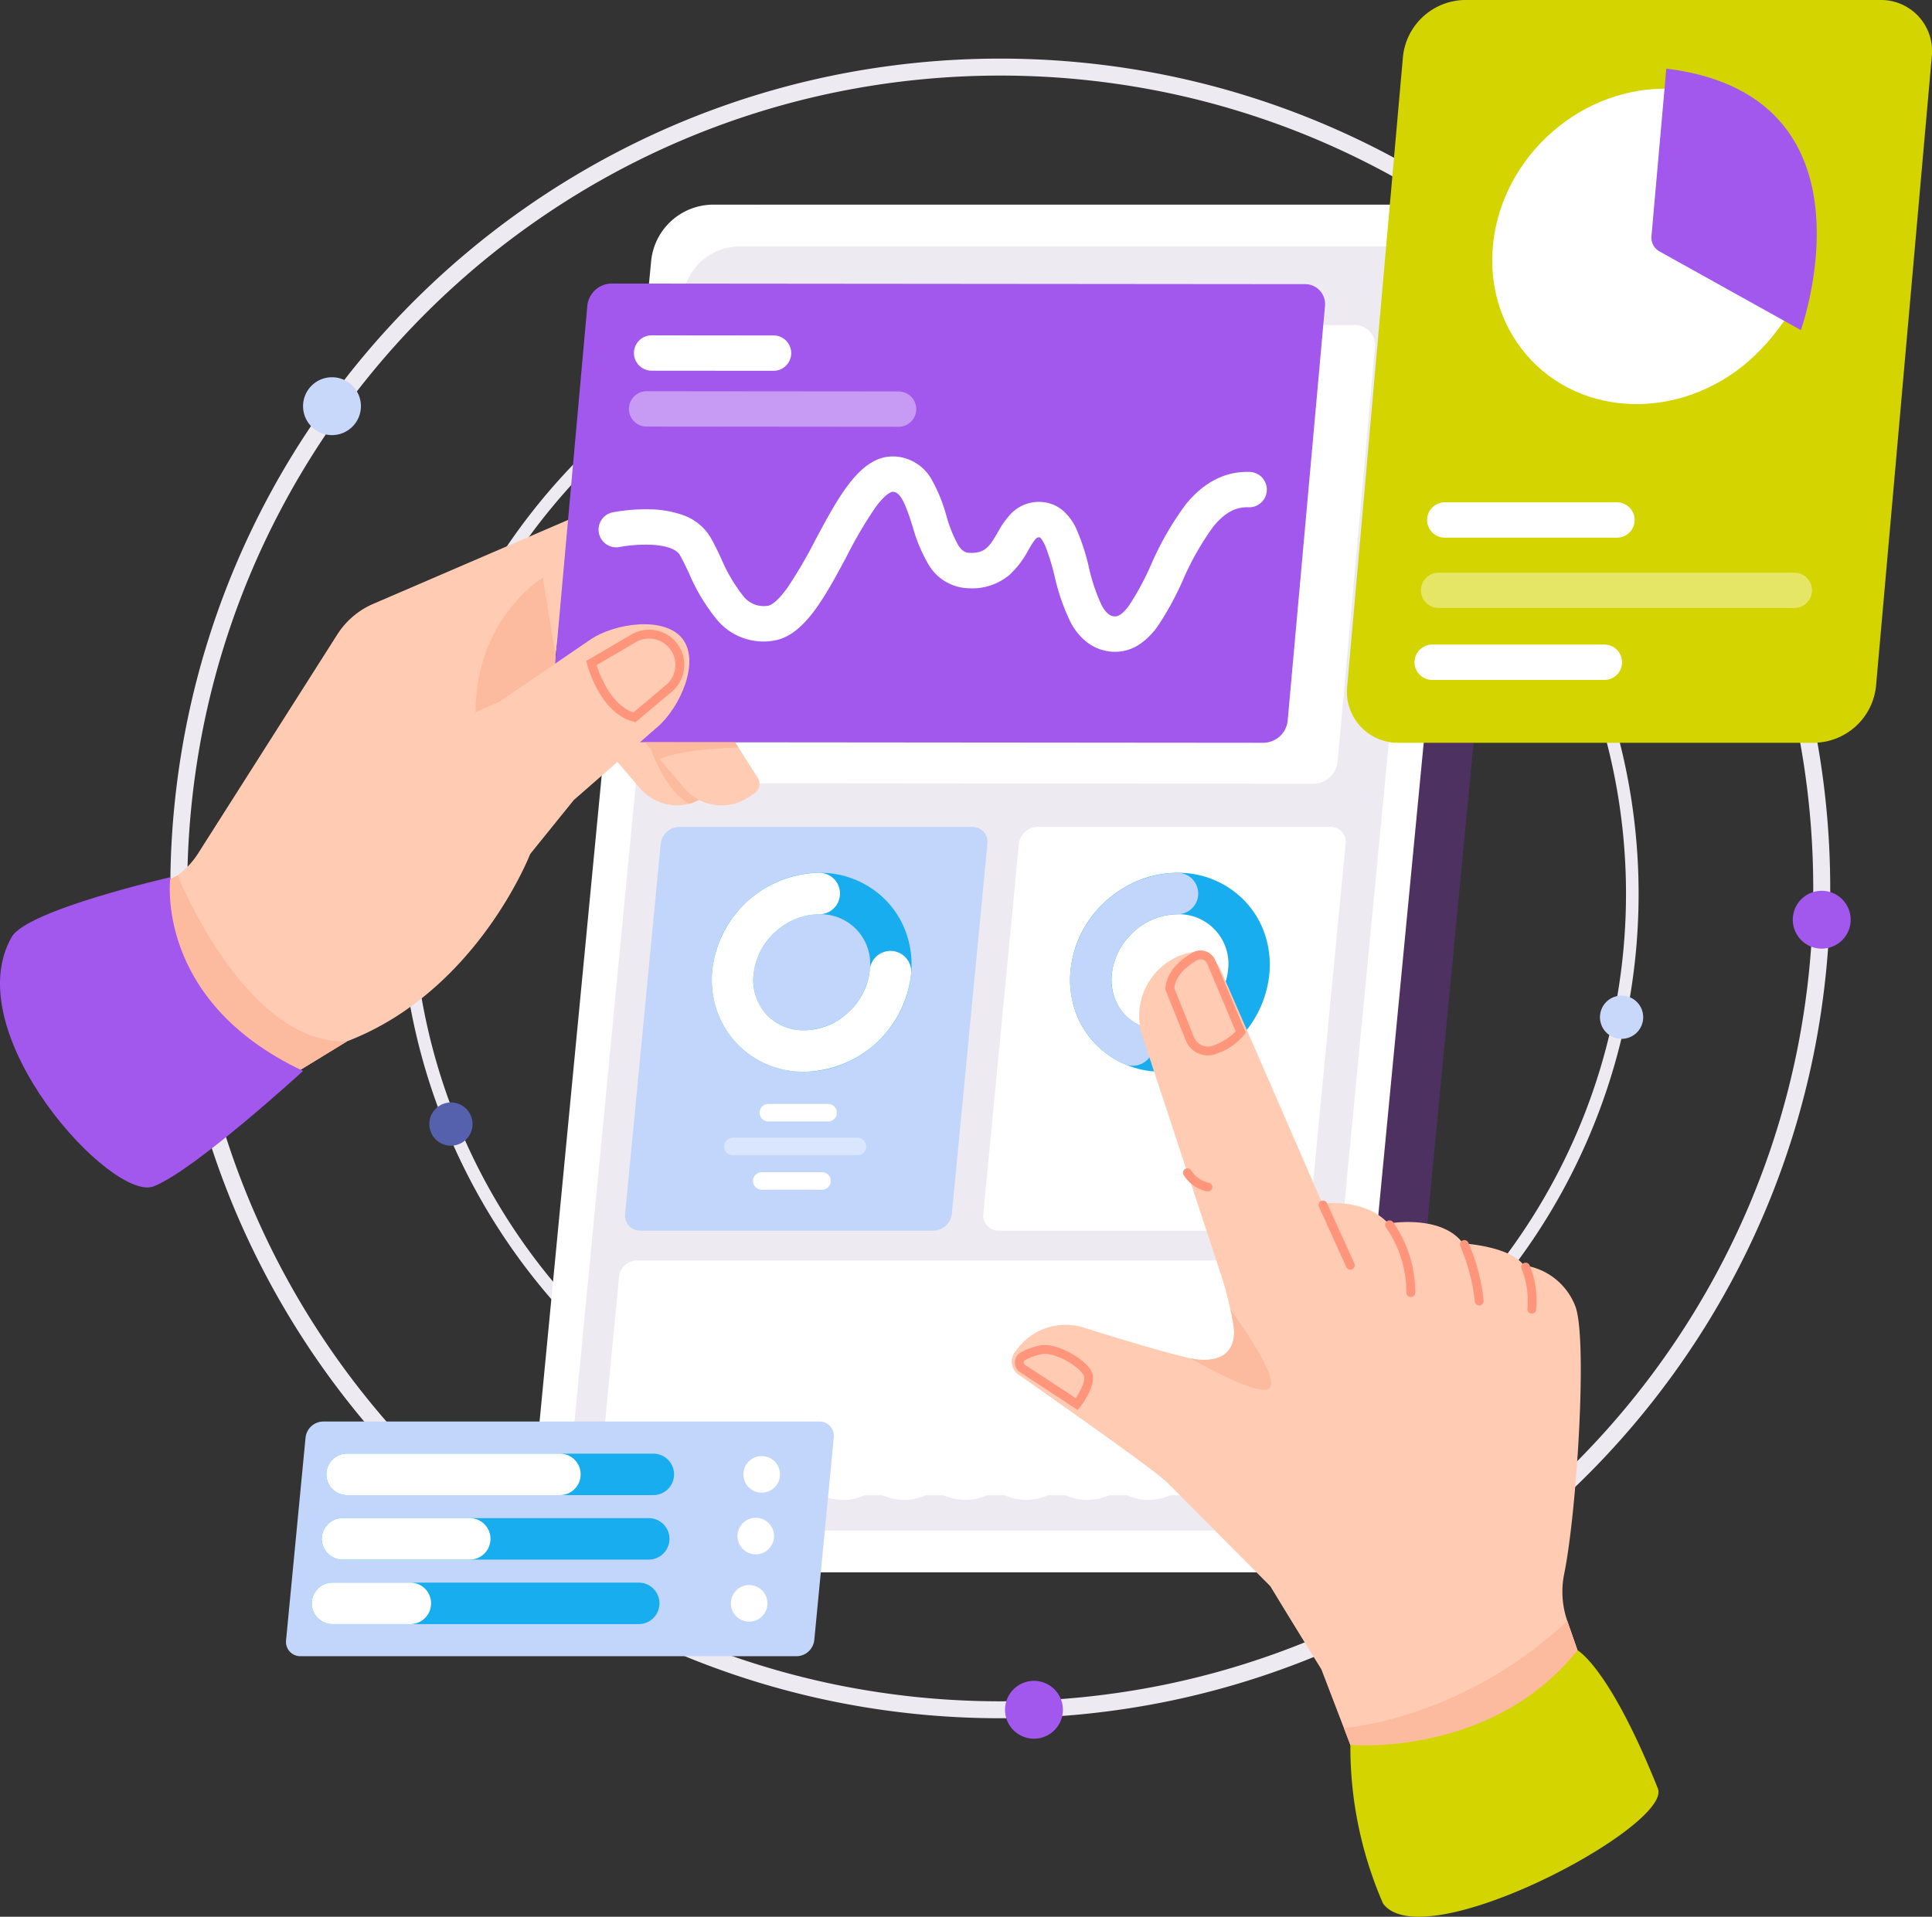
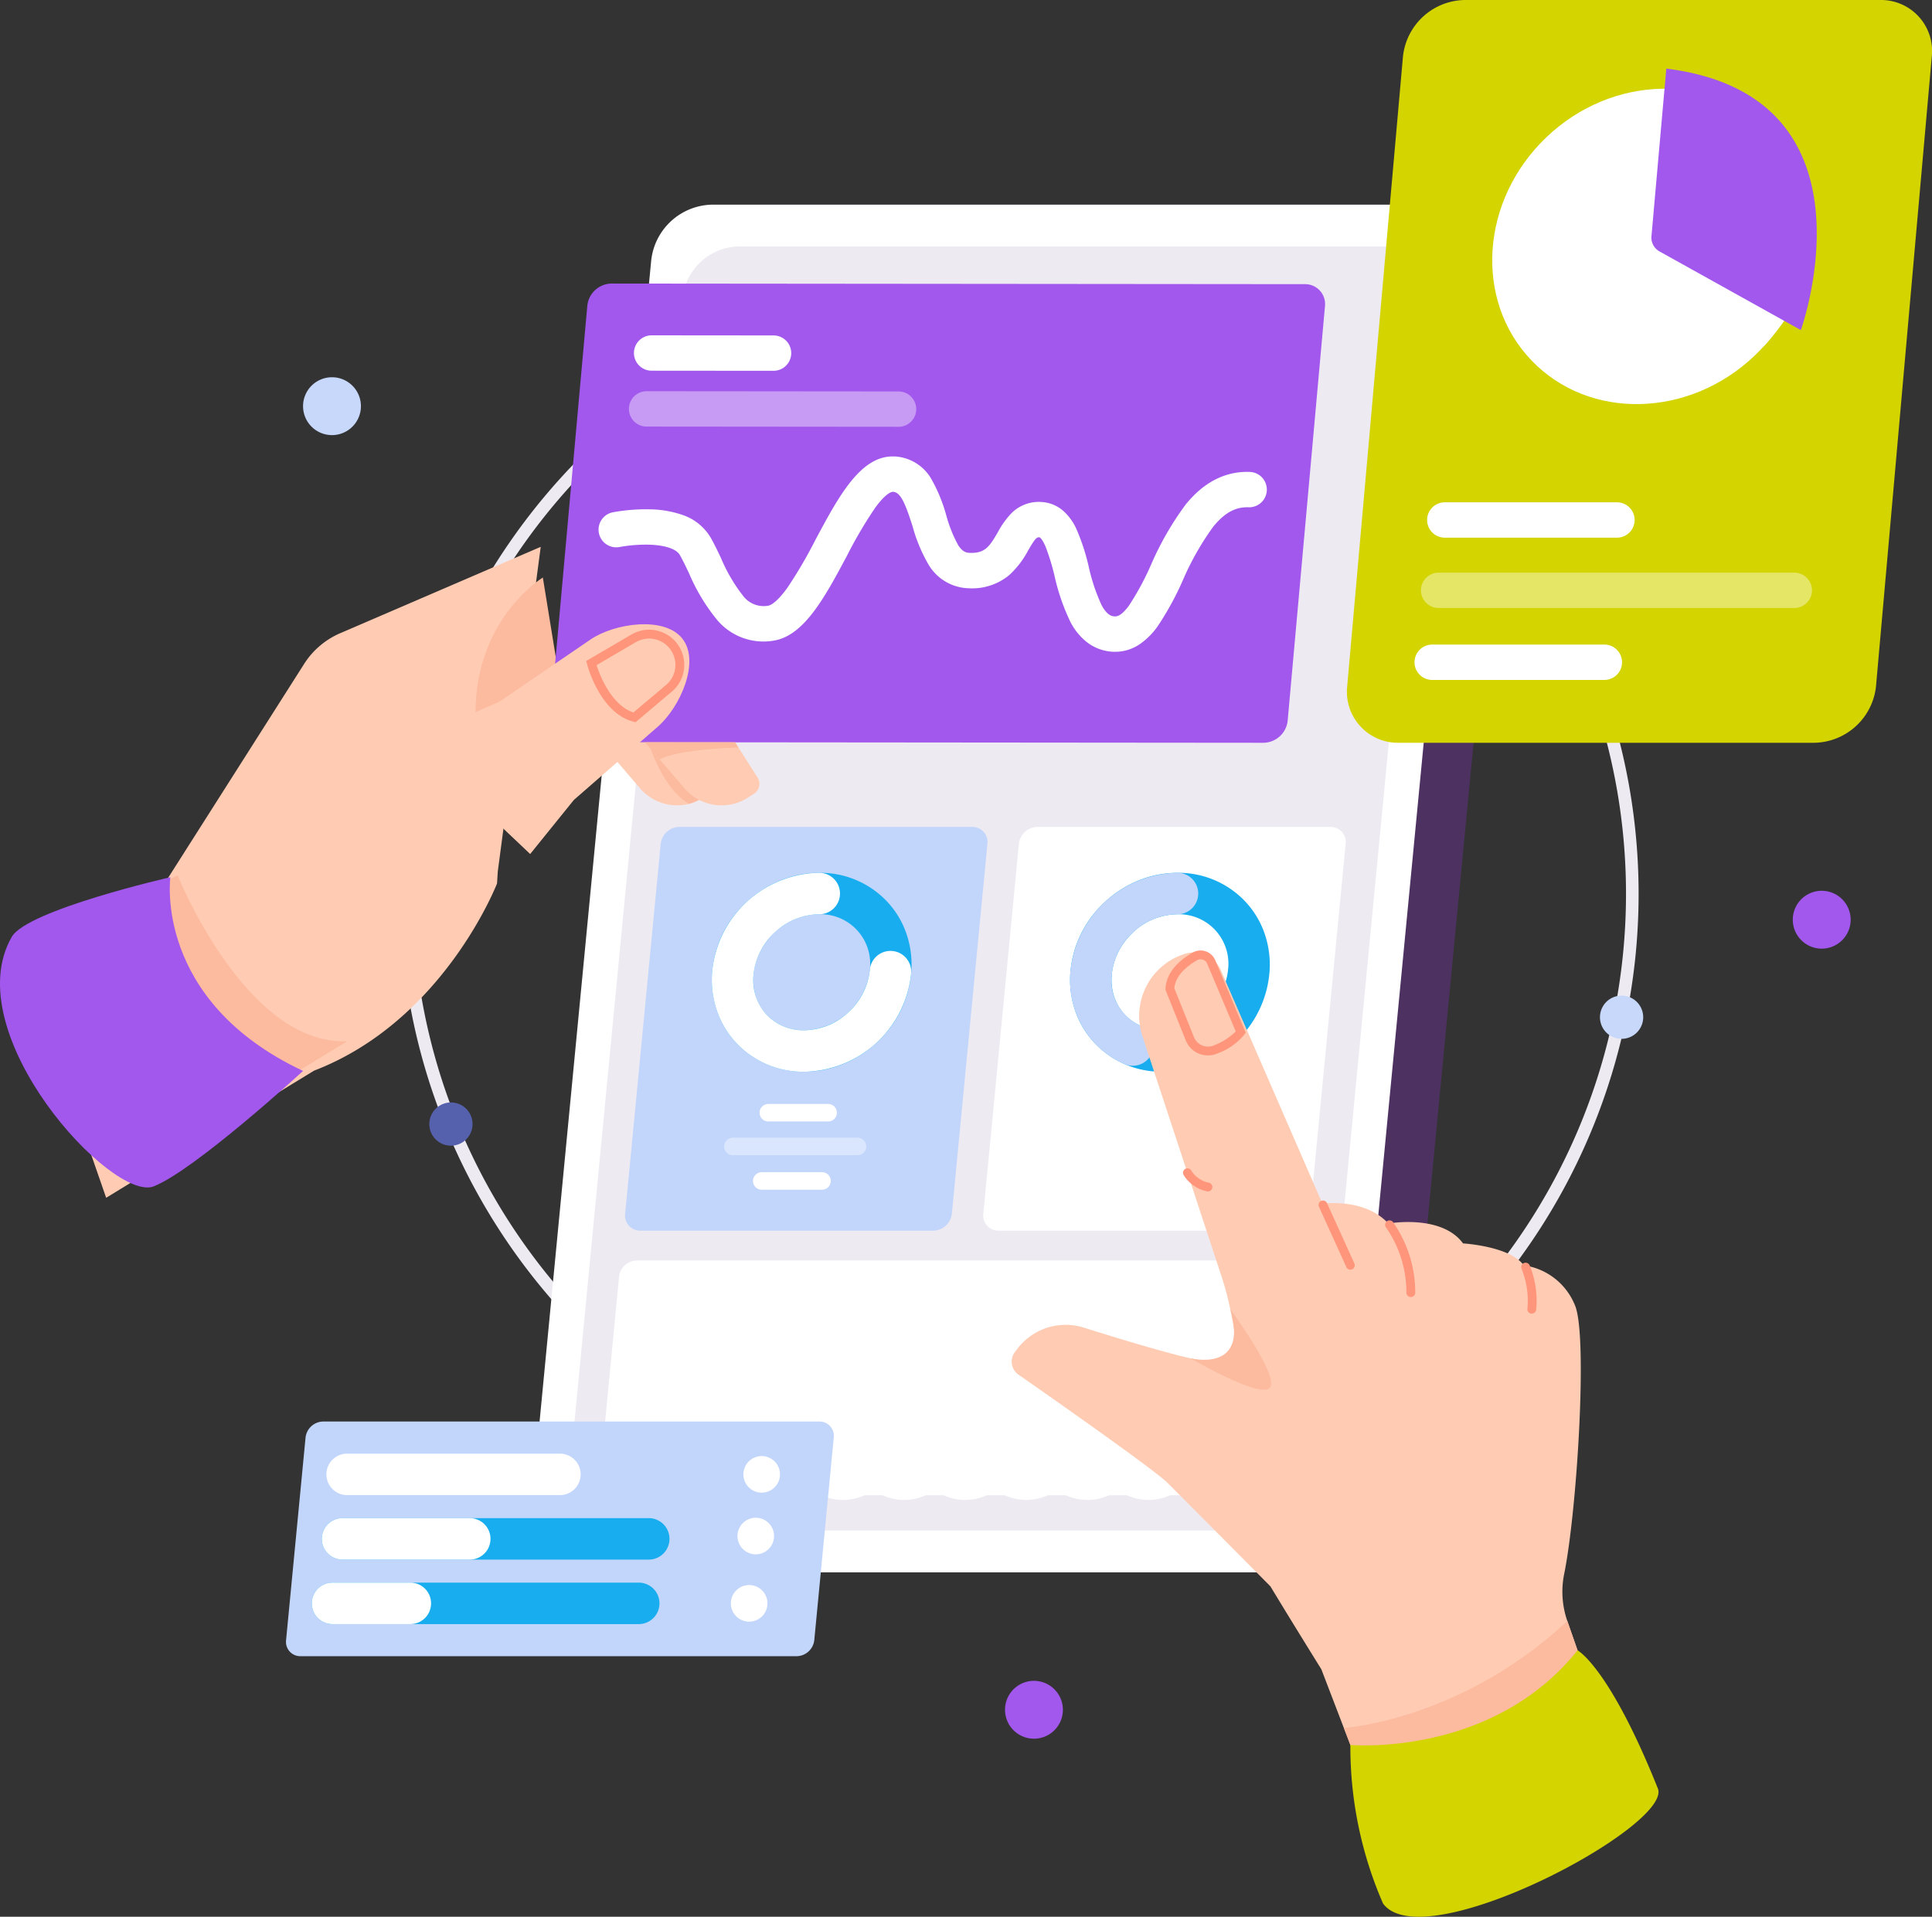
<svg xmlns="http://www.w3.org/2000/svg" width="295" height="292.719" viewBox="0 0 295 292.719">
  <rect x="0" y="0" width="295" height="292.719" fill="#333333" stroke="none" />
  <defs>
    <clipPath id="clip-path">
      <rect id="Rectangle_426" data-name="Rectangle 426" width="295" height="292.719" fill="#fff" />
    </clipPath>
  </defs>
  <g id="Group_1812" data-name="Group 1812" clip-path="url(#clip-path)">
-     <path id="Path_2498" data-name="Path 2498" d="M448.831,374.795a127.655,127.655,0,0,1-25.538-2.575,126.035,126.035,0,0,1-45.316-19.069A127.091,127.091,0,0,1,332.066,297.4a126.1,126.1,0,0,1-7.385-23.789,127.947,127.947,0,0,1,0-51.076,126.035,126.035,0,0,1,19.069-45.316A127.092,127.092,0,0,1,399.5,131.3a126.1,126.1,0,0,1,23.789-7.385,127.948,127.948,0,0,1,51.076,0,126.034,126.034,0,0,1,45.315,19.069A127.089,127.089,0,0,1,565.6,198.743a126.1,126.1,0,0,1,7.384,23.789,127.95,127.95,0,0,1,0,51.076,126.038,126.038,0,0,1-19.068,45.316,127.088,127.088,0,0,1-55.753,45.911,126.093,126.093,0,0,1-23.789,7.385A127.654,127.654,0,0,1,448.831,374.795Zm0-250.861a125.059,125.059,0,0,0-25.019,2.522,123.449,123.449,0,0,0-44.386,18.678,124.5,124.5,0,0,0-44.977,54.618,123.5,123.5,0,0,0-7.233,23.3,125.361,125.361,0,0,0,0,50.039,123.452,123.452,0,0,0,18.678,44.386,124.5,124.5,0,0,0,54.618,44.977,123.5,123.5,0,0,0,23.3,7.233,125.358,125.358,0,0,0,50.039,0,123.445,123.445,0,0,0,44.385-18.678,124.5,124.5,0,0,0,44.976-54.618,123.509,123.509,0,0,0,7.233-23.3,125.367,125.367,0,0,0,0-50.039,123.454,123.454,0,0,0-18.677-44.386,124.5,124.5,0,0,0-54.617-44.977,123.5,123.5,0,0,0-23.3-7.233A125.059,125.059,0,0,0,448.831,123.933Z" transform="translate(-296.1 -112.391)" fill="#eeeaf2" />
    <path id="Path_2499" data-name="Path 2499" d="M381.734,266.573a4.418,4.418,0,1,0-4.418-4.418A4.418,4.418,0,0,0,381.734,266.573Z" transform="translate(-331.042 -200.125)" fill="#c7d8fb" />
    <path id="Path_2500" data-name="Path 2500" d="M1032.167,490.826a4.418,4.418,0,1,0-4.417-4.418A4.419,4.419,0,0,0,1032.167,490.826Z" transform="translate(-754.006 -345.952)" fill="#a257ed" />
    <path id="Path_2501" data-name="Path 2501" d="M688.221,835.826a4.418,4.418,0,1,0-4.418-4.418A4.418,4.418,0,0,0,688.221,835.826Z" transform="translate(-530.344 -570.298)" fill="#a257ed" />
    <path id="Path_2502" data-name="Path 2502" d="M516.3,404.126a94.1,94.1,0,0,1-52.855-16.145A94.807,94.807,0,0,1,429.2,346.39a94.41,94.41,0,0,1,8.716-89.652A94.806,94.806,0,0,1,479.5,222.489a94.41,94.41,0,0,1,89.652,8.716A94.806,94.806,0,0,1,603.4,272.8a94.41,94.41,0,0,1-8.716,89.652A94.8,94.8,0,0,1,553.1,396.7,93.942,93.942,0,0,1,516.3,404.126Zm0-187.136A92.167,92.167,0,0,0,464.527,232.8a92.875,92.875,0,0,0-33.552,40.744,92.48,92.48,0,0,0,8.538,87.819,92.874,92.874,0,0,0,40.743,33.552,92.48,92.48,0,0,0,87.82-8.538,92.878,92.878,0,0,0,33.552-40.743,92.48,92.48,0,0,0-8.538-87.82,92.875,92.875,0,0,0-40.743-33.552A92.022,92.022,0,0,0,516.3,216.99Z" transform="translate(-360.664 -173.088)" fill="#eeeaf2" />
    <path id="Path_2503" data-name="Path 2503" d="M946.87,534.387a3.3,3.3,0,1,0-3.3-3.3A3.3,3.3,0,0,0,946.87,534.387Z" transform="translate(-699.268 -375.739)" fill="#c7d8fb" />
    <path id="Path_2504" data-name="Path 2504" d="M435.757,581.04a3.3,3.3,0,1,0-3.3-3.3A3.3,3.3,0,0,0,435.757,581.04Z" transform="translate(-366.903 -406.076)" fill="#5661ae" />
    <path id="Path_2505" data-name="Path 2505" d="M564.061,241.033a3.3,3.3,0,1,0-3.3-3.3A3.3,3.3,0,0,0,564.061,241.033Z" transform="translate(-450.336 -184.977)" fill="#1c85e8" />
    <path id="Path_2506" data-name="Path 2506" d="M614.022,391.231H505.965a7.578,7.578,0,0,1-7.672-8.488l18.446-191.89a9.552,9.552,0,0,1,9.3-8.488H634.1a7.578,7.578,0,0,1,7.672,8.488l-18.446,191.89A9.552,9.552,0,0,1,614.022,391.231Z" transform="translate(-409.685 -151.112)" fill="#4d3261" />
    <path id="Path_2507" data-name="Path 2507" d="M592.246,391.231H484.189a7.578,7.578,0,0,1-7.672-8.488l18.446-191.89a9.552,9.552,0,0,1,9.3-8.488H612.324A7.578,7.578,0,0,1,620,190.852L601.55,382.742A9.552,9.552,0,0,1,592.246,391.231Z" transform="translate(-395.525 -151.112)" fill="#fff" />
    <path id="Path_2508" data-name="Path 2508" d="M599.1,396.713h-98.64a7.023,7.023,0,0,1-7.111-7.866l17.339-180.376a8.852,8.852,0,0,1,8.623-7.866h98.64a7.023,7.023,0,0,1,7.111,7.866L607.719,388.847A8.852,8.852,0,0,1,599.1,396.713Z" transform="translate(-406.47 -162.973)" fill="#eeeaf2" />
-     <path id="Path_2509" data-name="Path 2509" d="M615.857,304.831l-105.815-.094a3.039,3.039,0,0,1-3.106-3.35l5.7-63.345a3.768,3.768,0,0,1,3.708-3.344l105.815.094a3.039,3.039,0,0,1,3.106,3.35l-5.7,63.345a3.767,3.767,0,0,1-3.708,3.344Z" transform="translate(-415.321 -185.143)" fill="#fff" />
    <path id="Path_2510" data-name="Path 2510" d="M721.36,515.761H676.636a2.305,2.305,0,0,1-2.334-2.582l5.43-56.492a2.9,2.9,0,0,1,2.83-2.582h44.724a2.3,2.3,0,0,1,2.333,2.582l-5.43,56.492a2.906,2.906,0,0,1-2.83,2.582Z" transform="translate(-524.155 -327.819)" fill="#fff" />
    <path id="Path_2511" data-name="Path 2511" d="M733,511.226h0a14.013,14.013,0,0,1-10.266-4.3,13.637,13.637,0,0,1-3.068-5.085,14.577,14.577,0,0,1-.714-5.743,16.362,16.362,0,0,1,5.115-10.648,16.769,16.769,0,0,1,5.318-3.439,15.8,15.8,0,0,1,5.93-1.164,14.014,14.014,0,0,1,10.267,4.3,13.637,13.637,0,0,1,3.068,5.085,14.579,14.579,0,0,1,.714,5.743,16.359,16.359,0,0,1-5.116,10.648,16.768,16.768,0,0,1-5.318,3.439A15.8,15.8,0,0,1,733,511.226Zm2.315-24.048a9.989,9.989,0,0,0-6.88,2.854c-3.772,3.6-4.274,9.213-1.118,12.524A7.741,7.741,0,0,0,733,504.895a10.36,10.36,0,0,0,10.049-9.375,7.561,7.561,0,0,0-7.733-8.342Z" transform="translate(-555.519 -347.554)" fill="#17adee" />
    <path id="Path_2512" data-name="Path 2512" d="M728.482,510.315a3.155,3.155,0,0,1-1.254-.26,13.619,13.619,0,0,1-6.4-5.664,14.321,14.321,0,0,1-1.846-8.658,16.695,16.695,0,0,1,16.331-14.887,3.166,3.166,0,0,1,0,6.332,9.986,9.986,0,0,0-6.707,2.695,10.1,10.1,0,0,0-3.321,6.466,7.594,7.594,0,0,0,4.458,7.9,3.166,3.166,0,0,1-1.257,6.073Z" transform="translate(-555.518 -347.554)" fill="#c2d6fb" />
    <path id="Path_2513" data-name="Path 2513" d="M746.993,583.991h-9.2a4.039,4.039,0,1,1,0-8.079h9.2a4.039,4.039,0,1,1,0,8.079Z" transform="translate(-565.818 -410.021)" fill="#fff" />
    <path id="Path_2514" data-name="Path 2514" d="M744.128,613.788h-9.2a4.039,4.039,0,1,1,0-8.078h9.2a4.039,4.039,0,1,1,0,8.078Z" transform="translate(-563.955 -429.397)" fill="#fff" />
    <path id="Path_2515" data-name="Path 2515" d="M741.359,598.721H722.343a4.039,4.039,0,0,1,0-8.079h19.016a4.039,4.039,0,1,1,0,8.079Z" transform="translate(-555.773 -419.599)" fill="#fff" opacity="0.4" />
    <path id="Path_2516" data-name="Path 2516" d="M564.964,515.761H520.24a2.305,2.305,0,0,1-2.334-2.582l5.431-56.492a2.9,2.9,0,0,1,2.83-2.582h44.724a2.3,2.3,0,0,1,2.333,2.582l-5.43,56.492a2.906,2.906,0,0,1-2.83,2.582Z" transform="translate(-422.454 -327.819)" fill="#c2d6fb" />
    <path id="Path_2517" data-name="Path 2517" d="M576.6,511.226h0a14.013,14.013,0,0,1-10.266-4.3,13.637,13.637,0,0,1-3.068-5.085,14.577,14.577,0,0,1-.714-5.743,16.36,16.36,0,0,1,5.115-10.649,16.769,16.769,0,0,1,5.318-3.439,15.8,15.8,0,0,1,5.93-1.164,14.013,14.013,0,0,1,10.267,4.3,13.635,13.635,0,0,1,3.068,5.084,14.577,14.577,0,0,1,.714,5.743,16.36,16.36,0,0,1-5.115,10.648,16.771,16.771,0,0,1-5.318,3.439A15.805,15.805,0,0,1,576.6,511.226Zm2.315-24.048a9.989,9.989,0,0,0-6.88,2.854c-3.772,3.595-4.273,9.213-1.118,12.524a7.741,7.741,0,0,0,5.683,2.338,10.359,10.359,0,0,0,10.049-9.375,7.561,7.561,0,0,0-7.733-8.342Z" transform="translate(-453.818 -347.554)" fill="#17adee" />
    <path id="Path_2518" data-name="Path 2518" d="M576.6,511.226a13.965,13.965,0,0,1-10.49-4.539,13.688,13.688,0,0,1-2.888-4.97,14.592,14.592,0,0,1-.642-5.984,16.695,16.695,0,0,1,16.331-14.887,3.166,3.166,0,0,1,0,6.332,9.986,9.986,0,0,0-6.707,2.695,10.1,10.1,0,0,0-3.321,6.466,7.806,7.806,0,0,0,1.914,6.09,7.709,7.709,0,0,0,5.8,2.465,9.986,9.986,0,0,0,6.707-2.695,10.1,10.1,0,0,0,3.321-6.466,3.166,3.166,0,1,1,6.3.606A16.695,16.695,0,0,1,576.6,511.226Z" transform="translate(-453.817 -347.554)" fill="#fff" />
    <path id="Path_2519" data-name="Path 2519" d="M589.9,580.587h-9.2a1.337,1.337,0,0,1,0-2.673h9.2a1.337,1.337,0,0,1,0,2.673Z" transform="translate(-463.416 -409.32)" fill="#fff" />
    <path id="Path_2520" data-name="Path 2520" d="M587.031,610.384h-9.2a1.337,1.337,0,0,1,0-2.673h9.2a1.337,1.337,0,1,1,0,2.673Z" transform="translate(-461.553 -428.696)" fill="#fff" />
    <path id="Path_2521" data-name="Path 2521" d="M584.262,595.317H565.247a1.337,1.337,0,0,1,0-2.673h19.016a1.337,1.337,0,1,1,0,2.673Z" transform="translate(-453.371 -418.898)" fill="#fff" opacity="0.4" />
    <path id="Path_2522" data-name="Path 2522" d="M608.665,679.3H508.975a2.185,2.185,0,0,1-2.212-2.447l2.975-30.945a2.753,2.753,0,0,1,2.682-2.447H612.11a2.185,2.185,0,0,1,2.212,2.447l-2.975,30.945a2.754,2.754,0,0,1-2.682,2.447Z" transform="translate(-415.209 -450.954)" fill="#fff" />
    <path id="Path_2523" data-name="Path 2523" d="M535.024,708.162q-.379,0-.764-.037a7.891,7.891,0,0,1-7.1-8.61l1.406-14.63a7.891,7.891,0,1,1,15.71,1.51l-1.406,14.63A7.892,7.892,0,0,1,535.024,708.162Z" transform="translate(-434.306 -479.098)" fill="#fff" />
    <path id="Path_2524" data-name="Path 2524" d="M561.712,716.309q-.379,0-.764-.037a7.891,7.891,0,0,1-7.1-8.61l.985-10.248a7.891,7.891,0,1,1,15.71,1.51l-.985,10.248A7.892,7.892,0,0,1,561.712,716.309Z" transform="translate(-451.661 -487.245)" fill="#fff" />
    <path id="Path_2525" data-name="Path 2525" d="M588.4,722.817q-.379,0-.764-.037a7.891,7.891,0,0,1-7.1-8.61l.649-6.748a7.891,7.891,0,1,1,15.71,1.51l-.649,6.748A7.892,7.892,0,0,1,588.4,722.817Z" transform="translate(-469.015 -493.753)" fill="#fff" />
    <path id="Path_2526" data-name="Path 2526" d="M615.088,701.093q-.379,0-.764-.037a7.891,7.891,0,0,1-7.1-8.61L609,674.015a7.891,7.891,0,1,1,15.71,1.51l-1.772,18.431A7.892,7.892,0,0,1,615.088,701.093Z" transform="translate(-486.37 -472.029)" fill="#fff" />
    <path id="Path_2527" data-name="Path 2527" d="M641.776,722.817q-.379,0-.764-.037a7.891,7.891,0,0,1-7.1-8.61l.649-6.748a7.891,7.891,0,1,1,15.71,1.51l-.649,6.748A7.892,7.892,0,0,1,641.776,722.817Z" transform="translate(-503.724 -493.753)" fill="#fff" />
    <path id="Path_2528" data-name="Path 2528" d="M668.464,702.607q-.379,0-.765-.037a7.891,7.891,0,0,1-7.1-8.61l1.694-17.617a7.891,7.891,0,0,1,15.71,1.51l-1.694,17.617A7.892,7.892,0,0,1,668.464,702.607Z" transform="translate(-521.079 -473.543)" fill="#fff" />
    <path id="Path_2529" data-name="Path 2529" d="M695.152,721.764q-.379,0-.765-.037a7.891,7.891,0,0,1-7.1-8.61l.7-7.315a7.891,7.891,0,0,1,15.71,1.51l-.7,7.315A7.892,7.892,0,0,1,695.152,721.764Z" transform="translate(-538.434 -492.699)" fill="#fff" />
    <path id="Path_2530" data-name="Path 2530" d="M721.84,728.12q-.379,0-.764-.037a7.891,7.891,0,0,1-7.1-8.61l.374-3.9a7.891,7.891,0,1,1,15.71,1.51l-.374,3.9A7.892,7.892,0,0,1,721.84,728.12Z" transform="translate(-555.788 -499.055)" fill="#fff" />
    <path id="Path_2531" data-name="Path 2531" d="M748.528,708.162q-.379,0-.764-.037a7.891,7.891,0,0,1-7.1-8.61l1.406-14.63a7.891,7.891,0,1,1,15.71,1.51l-1.406,14.63A7.892,7.892,0,0,1,748.528,708.162Z" transform="translate(-573.143 -479.098)" fill="#fff" />
    <path id="Path_2532" data-name="Path 2532" d="M775.216,697.8q-.379,0-.764-.037a7.891,7.891,0,0,1-7.1-8.61l1.942-20.2a7.891,7.891,0,1,1,15.71,1.51l-1.942,20.2A7.892,7.892,0,0,1,775.216,697.8Z" transform="translate(-590.498 -468.74)" fill="#fff" />
    <path id="Path_2533" data-name="Path 2533" d="M516.19,407.462l5.6,8.776a1.782,1.782,0,0,1-.531,2.452l-.905.588a7.459,7.459,0,0,1-9.727-1.4l-7.435-8.67Z" transform="translate(-412.898 -297.488)" fill="#ffccb3" />
    <path id="Path_2534" data-name="Path 2534" d="M528.131,417.119s2.075,7.123,6.242,9.408a18.215,18.215,0,0,0,3.1-1.557l-4.673-7.851" transform="translate(-429.114 -303.768)" fill="#fcba9f" />
-     <path id="Path_2535" data-name="Path 2535" d="M254.064,385.32l22.006-10.546a12.292,12.292,0,0,0,5.06-4.489l21.259-33.442a12.288,12.288,0,0,1,5.509-4.694l30.619-13.191-6.555,49.573-.115,1.831s-8.1,20.975-27.948,28.595l-31.735,19.411Z" transform="translate(-250.894 -239.936)" fill="#ffccb3" />
+     <path id="Path_2535" data-name="Path 2535" d="M254.064,385.32l22.006-10.546l21.259-33.442a12.288,12.288,0,0,1,5.509-4.694l30.619-13.191-6.555,49.573-.115,1.831s-8.1,20.975-27.948,28.595l-31.735,19.411Z" transform="translate(-250.894 -239.936)" fill="#ffccb3" />
    <path id="Path_2536" data-name="Path 2536" d="M308.053,475.233s10.41,25.983,25.886,25.346l-9.881,6.044S290.519,500.4,303.074,477.8Z" transform="translate(-280.935 -341.558)" fill="#fcba9f" />
    <path id="Path_2537" data-name="Path 2537" d="M462.9,345.191s-10.826,6.56-10.252,21.777l13-4.858Z" transform="translate(-380.013 -256.995)" fill="#fcba9f" />
    <path id="Path_2538" data-name="Path 2538" d="M535.6,407.462l5.6,8.776a1.781,1.781,0,0,1-.531,2.452l-.905.588a7.459,7.459,0,0,1-9.727-1.4l-7.434-8.67Z" transform="translate(-425.52 -297.488)" fill="#ffccb3" />
    <path id="Path_2539" data-name="Path 2539" d="M594.035,286.951l-105.815-.094a3.039,3.039,0,0,1-3.106-3.35l5.7-63.345a3.768,3.768,0,0,1,3.709-3.344l105.815.094a3.04,3.04,0,0,1,3.106,3.35l-5.7,63.345a3.768,3.768,0,0,1-3.709,3.344Z" transform="translate(-401.131 -173.516)" fill="#a257ed" />
    <path id="Path_2540" data-name="Path 2540" d="M590.976,327.866l-.173,0a7.012,7.012,0,0,1-4.154-1.451,9.385,9.385,0,0,1-2.524-3.074,32.067,32.067,0,0,1-2.445-7.075,34.336,34.336,0,0,0-1.372-4.472c-.528-1.231-.893-1.409-.9-1.41l-.027,0c-.393-.018-.594.05-1.7,1.952a13.967,13.967,0,0,1-2.89,3.793,8.841,8.841,0,0,1-6.19,2.035,7.337,7.337,0,0,1-6.2-3.688,24.364,24.364,0,0,1-2.4-5.792c-1.145-3.6-1.852-5.217-3.015-5.252-.09,0-.916.041-2.635,2.363a65.794,65.794,0,0,0-4.4,7.48c-3.343,6.248-6.5,12.15-11.152,12.888a9.238,9.238,0,0,1-8.731-3.278,29.2,29.2,0,0,1-4.194-7.008c-.49-1.03-.954-2-1.4-2.786-.53-.924-2.22-1.5-4.637-1.581a22.586,22.586,0,0,0-4.545.349,2.7,2.7,0,0,1-1.067-5.294,27.86,27.86,0,0,1,5.681-.456,15.856,15.856,0,0,1,4.856.819,7.923,7.923,0,0,1,4.4,3.476c.552.962,1.058,2.025,1.594,3.151a24.943,24.943,0,0,0,3.341,5.726,3.945,3.945,0,0,0,3.862,1.548c.258-.041,1.235-.364,2.974-2.8a71.416,71.416,0,0,0,4.262-7.3c3.492-6.527,6.793-12.7,11.779-12.7l.182,0a6.855,6.855,0,0,1,5.768,3.541,24.349,24.349,0,0,1,2.232,5.473,20.771,20.771,0,0,0,1.8,4.512c.628.98,1.156,1.188,1.8,1.206,2.3.063,2.968-.919,4.264-3.146a12.867,12.867,0,0,1,2.113-2.941,5.877,5.877,0,0,1,4.51-1.689,5.526,5.526,0,0,1,3.409,1.392,8.222,8.222,0,0,1,1.909,2.6,31.886,31.886,0,0,1,1.947,5.913,28.484,28.484,0,0,0,1.967,5.867c.909,1.673,1.667,1.693,2.074,1.7h.023c.582,0,1.289-.566,2.1-1.682a42.13,42.13,0,0,0,3.322-6.151,46.317,46.317,0,0,1,5.317-9.257c2.779-3.426,6.068-5.1,9.78-4.971a2.7,2.7,0,1,1-.185,5.4c-2.009-.069-3.676.849-5.4,2.977a42.546,42.546,0,0,0-4.638,8.182,45.482,45.482,0,0,1-3.83,7,10.98,10.98,0,0,1-2.691,2.711A6.647,6.647,0,0,1,590.976,327.866Z" transform="translate(-420.664 -228.326)" fill="#fff" />
    <path id="Path_2541" data-name="Path 2541" d="M548.823,250.571h0l-18.617-.016a2.7,2.7,0,0,1,0-5.4h0l18.617.016a2.7,2.7,0,0,1,0,5.4Z" transform="translate(-430.708 -193.943)" fill="#fff" />
    <path id="Path_2542" data-name="Path 2542" d="M566.481,274.991h0l-38.473-.034a2.7,2.7,0,0,1,0-5.4h0l38.473.034a2.7,2.7,0,0,1,0,5.4Z" transform="translate(-429.279 -209.811)" fill="#fff" opacity="0.4" />
    <path id="Path_2543" data-name="Path 2543" d="M424.307,383.384l13.574-5.979,13.881-9.476c3.651-2.492,11.275-3.614,14.019-.15,2.792,3.524-.344,10.494-3.73,13.451l-12.829,11.2-6.671,8.256Z" transform="translate(-361.6 -270.263)" fill="#ffccb3" />
    <path id="Path_2544" data-name="Path 2544" d="M512.219,369.409h0a5.367,5.367,0,0,1,3.222,9.659l-5.29,4.47-.338-.087c-5.078-1.307-6.99-8.469-7.069-8.773l-.128-.494,6.888-4.036A5.371,5.371,0,0,1,512.219,369.409Zm-2.4,12.638L514.617,378a4.017,4.017,0,0,0-4.431-6.686l-5.99,3.51C504.683,376.331,506.419,380.919,509.822,382.046Z" transform="translate(-413.101 -273.243)" fill="#ff967c" />
    <path id="Path_2545" data-name="Path 2545" d="M271.012,476.062s-2.631,18.813,20.261,29.586c0,0-16.445,15.085-22.785,17.621s-30.16-23.384-21.688-38.1C249.177,481.047,271.012,476.062,271.012,476.062Z" transform="translate(-245 -342.097)" fill="#a257ed" />
    <path id="Path_2546" data-name="Path 2546" d="M540.867,417.925s-8.922.182-12.028,1.807l-2.242-2.614h13.755Z" transform="translate(-428.117 -303.767)" fill="#fcba9f" />
    <path id="Path_2547" data-name="Path 2547" d="M904.467,206.435H841.026a7.793,7.793,0,0,1-7.887-8.653l8.512-96.129A9.646,9.646,0,0,1,851.07,93h63.441a7.792,7.792,0,0,1,7.886,8.653l-8.512,96.129A9.646,9.646,0,0,1,904.467,206.435Z" transform="translate(-627.432 -93)" fill="#d3d400" />
    <path id="Path_2548" data-name="Path 2548" d="M936.62,172.473c10.047-9.611,11.058-24.855,2.263-34.05s-24.071-8.857-34.117.753-11.058,24.855-2.262,34.05S926.576,182.083,936.62,172.473Z" transform="translate(-668.667 -118.193)" fill="#fff" />
    <path id="Path_2549" data-name="Path 2549" d="M969.493,202.744l15.925,14.525s3.623-3.894,4.7-6.677Z" transform="translate(-716.123 -164.364)" fill="#fff" />
    <path id="Path_2550" data-name="Path 2550" d="M968.291,122.963l-2.263,25.557a2.4,2.4,0,0,0,1.2,2.345l21.608,12.03S1001.67,127.1,968.291,122.963Z" transform="translate(-713.86 -112.484)" fill="#a257ed" />
    <path id="Path_2551" data-name="Path 2551" d="M902.8,323.469H876.514a2.7,2.7,0,1,1,0-5.4H902.8a2.7,2.7,0,1,1,0,5.4Z" transform="translate(-655.905 -241.358)" fill="#fff" />
    <path id="Path_2552" data-name="Path 2552" d="M897.3,385.6H871.013a2.7,2.7,0,1,1,0-5.4H897.3a2.7,2.7,0,1,1,0,5.4Z" transform="translate(-652.328 -281.762)" fill="#fff" />
    <path id="Path_2553" data-name="Path 2553" d="M928.109,354.184H873.8a2.7,2.7,0,0,1,0-5.4h54.313a2.7,2.7,0,0,1,0,5.4Z" transform="translate(-654.137 -261.332)" fill="#fff" opacity="0.4" />
    <path id="Path_2554" data-name="Path 2554" d="M790.889,618.879s8.472-2.26,12.981,2.6c0,0,8.1-1.472,11.4,3.037,0,0,7.185.416,9.266,3.347a9.887,9.887,0,0,1,7.831,6.129c1.965,4.631.3,31.4-1.655,41a13.624,13.624,0,0,0,.484,7.2l4.967,14.275-34.37,14.368-8.16-21.283s-9.932-15.962-11.352-18.8.986-26.385-3.858-41.1Z" transform="translate(-591.875 -434.626)" fill="#ffccb3" />
    <path id="Path_2555" data-name="Path 2555" d="M832.747,819.786l-.991-2.586s17.834-1.14,34.12-16.336l1.558,4.476a21.372,21.372,0,0,1-11.17,13.6C847.1,823.3,832.747,819.786,832.747,819.786Z" transform="translate(-626.555 -553.309)" fill="#fcba9f" />
    <path id="Path_2556" data-name="Path 2556" d="M834.563,828.109s21.587,1.966,34.686-14.446c0,0,4.836,2.536,12.263,21.1,2.281,5.7-35.807,26-41.965,17.564A59.854,59.854,0,0,1,834.563,828.109Z" transform="translate(-628.371 -561.632)" fill="#d3d400" />
    <path id="Path_2557" data-name="Path 2557" d="M720.9,673.106s-.745,3.95-4.265,3.951c-2.3,0-12.253-3.008-18.9-5.1a9.253,9.253,0,0,0-10.11,3.181l-.4.525a2.426,2.426,0,0,0,.532,3.472c5.626,3.928,20.818,14.588,22.761,16.531,2.391,2.391,15.707,15.8,15.707,15.8Z" transform="translate(-532.243 -469.206)" fill="#ffccb3" />
    <path id="Path_2558" data-name="Path 2558" d="M770.825,664.717s7.2,9.74,6.131,11.873-12.224-4.387-12.224-4.387S773.736,674.519,770.825,664.717Z" transform="translate(-582.971 -464.776)" fill="#fcba9f" />
    <path id="Path_2559" data-name="Path 2559" d="M754.984,558.473,742.875,521.7a9.919,9.919,0,0,1,6.608-12.614,4.454,4.454,0,0,1,5.348,2.495l16.988,39.049Z" transform="translate(-568.434 -363.453)" fill="#ffccb3" />
    <path id="Path_2560" data-name="Path 2560" d="M766.724,608.1a.679.679,0,0,1-.135-.014,5.466,5.466,0,0,1-3.581-2.515.675.675,0,0,1,1.153-.7,4.115,4.115,0,0,0,2.7,1.893.675.675,0,0,1-.134,1.337Z" transform="translate(-582.286 -426.147)" fill="#ff967c" />
    <path id="Path_2561" data-name="Path 2561" d="M761.778,525.514a3.648,3.648,0,0,1-3.383-2.283l-3.1-7.722,0-.142c.05-1.474.81-3.635,4.142-5.558a2.439,2.439,0,0,1,3.464,1.174l4.648,11.036-.2.3a9.411,9.411,0,0,1-4.089,2.877,3.626,3.626,0,0,1-1.419.316Zm-5.125-10.237,2.994,7.45a2.3,2.3,0,0,0,2.131,1.437h.042a2.29,2.29,0,0,0,.9-.2,9.656,9.656,0,0,0,3.3-2.11l-4.358-10.348a1.089,1.089,0,0,0-1.547-.526C757.427,512.528,756.738,514.148,756.653,515.277Z" transform="translate(-577.335 -364.332)" fill="#ff967c" />
    <path id="Path_2562" data-name="Path 2562" d="M827,629.282a.675.675,0,0,1-.615-.4l-4.175-9.2a.675.675,0,1,1,1.229-.558l4.175,9.2a.675.675,0,0,1-.614.954Z" transform="translate(-620.811 -435.375)" fill="#ff967c" />
    <path id="Path_2563" data-name="Path 2563" d="M855.092,639.034h0a.675.675,0,0,1-.675-.675,17.356,17.356,0,0,0-3.136-9.983.675.675,0,0,1,1.107-.772,18.7,18.7,0,0,1,3.379,10.755A.675.675,0,0,1,855.092,639.034Z" transform="translate(-639.673 -440.954)" fill="#ff967c" />
-     <path id="Path_2564" data-name="Path 2564" d="M886.8,645.934a.675.675,0,0,1-.674-.644,29.438,29.438,0,0,0-2.219-8.392.675.675,0,1,1,1.238-.54,30.284,30.284,0,0,1,2.33,8.87.675.675,0,0,1-.644.7Z" transform="translate(-660.93 -446.571)" fill="#ff967c" />
    <path id="Path_2565" data-name="Path 2565" d="M912.226,653.623a.657.657,0,0,1-.066,0,.675.675,0,0,1-.606-.738,12.917,12.917,0,0,0-.888-6.1.675.675,0,1,1,1.25-.509,14.271,14.271,0,0,1,.982,6.744A.675.675,0,0,1,912.226,653.623Z" transform="translate(-678.336 -453.006)" fill="#ff967c" />
-     <path id="Path_2566" data-name="Path 2566" d="M699.127,691.7l-8.8-5.77a1.764,1.764,0,0,1,.141-3.034,9.492,9.492,0,0,1,3.2-1.089l.026,0a3.806,3.806,0,0,1,.42-.022c2.508,0,6.179,2.264,7.089,3.953.466.866.3,2.076-.493,3.6a13.376,13.376,0,0,1-1.2,1.882Zm-5.266-8.556a8.144,8.144,0,0,0-2.74.936l-.016.008a.41.41,0,0,0-.155.143.414.414,0,0,0,.121.569l7.744,5.08c.812-1.178,1.588-2.793,1.2-3.506-.706-1.31-3.935-3.243-5.9-3.243A2.478,2.478,0,0,0,693.86,683.145Z" transform="translate(-534.571 -476.373)" fill="#ff967c" />
    <path id="Path_2567" data-name="Path 2567" d="M447.84,749.593H372.085a2.185,2.185,0,0,1-2.212-2.447l2.975-30.946a2.753,2.753,0,0,1,2.682-2.447h75.755A2.184,2.184,0,0,1,453.5,716.2l-2.975,30.946a2.755,2.755,0,0,1-2.682,2.447Z" transform="translate(-326.192 -496.663)" fill="#c2d6fb" />
-     <path id="Path_2568" data-name="Path 2568" d="M444.136,740.817H397.384a3.166,3.166,0,1,1,0-6.332h46.752a3.166,3.166,0,0,1,0,6.332Z" transform="translate(-344.379 -512.49)" fill="#17adee" />
    <path id="Path_2569" data-name="Path 2569" d="M429.872,740.817H397.384a3.166,3.166,0,1,1,0-6.332h32.488a3.166,3.166,0,1,1,0,6.332Z" transform="translate(-344.379 -512.49)" fill="#fff" />
    <path id="Path_2570" data-name="Path 2570" d="M442.136,768.981H395.384a3.166,3.166,0,1,1,0-6.332h46.752a3.166,3.166,0,0,1,0,6.332Z" transform="translate(-343.079 -530.805)" fill="#17adee" />
    <path id="Path_2571" data-name="Path 2571" d="M414.807,768.981H395.384a3.166,3.166,0,1,1,0-6.332h19.423a3.166,3.166,0,1,1,0,6.332Z" transform="translate(-343.079 -530.805)" fill="#fff" />
    <path id="Path_2572" data-name="Path 2572" d="M437.765,797.145H391.013a3.166,3.166,0,0,1,0-6.332h46.752a3.166,3.166,0,1,1,0,6.332Z" transform="translate(-340.236 -549.119)" fill="#17adee" />
    <path id="Path_2573" data-name="Path 2573" d="M402.891,797.145H391.013a3.166,3.166,0,0,1,0-6.332h11.878a3.166,3.166,0,0,1,0,6.332Z" transform="translate(-340.236 -549.119)" fill="#fff" />
    <path id="Path_2574" data-name="Path 2574" d="M572.373,734.429a2.793,2.793,0,1,0-2.793-2.793A2.793,2.793,0,0,0,572.373,734.429Z" transform="translate(-456.068 -506.475)" fill="#fff" />
    <path id="Path_2575" data-name="Path 2575" d="M569.783,761.361a2.793,2.793,0,1,0-2.794-2.793A2.793,2.793,0,0,0,569.783,761.361Z" transform="translate(-454.383 -523.988)" fill="#fff" />
    <path id="Path_2576" data-name="Path 2576" d="M566.892,790.757a2.794,2.794,0,1,0-2.794-2.794A2.794,2.794,0,0,0,566.892,790.757Z" transform="translate(-452.503 -543.104)" fill="#fff" />
  </g>
</svg>